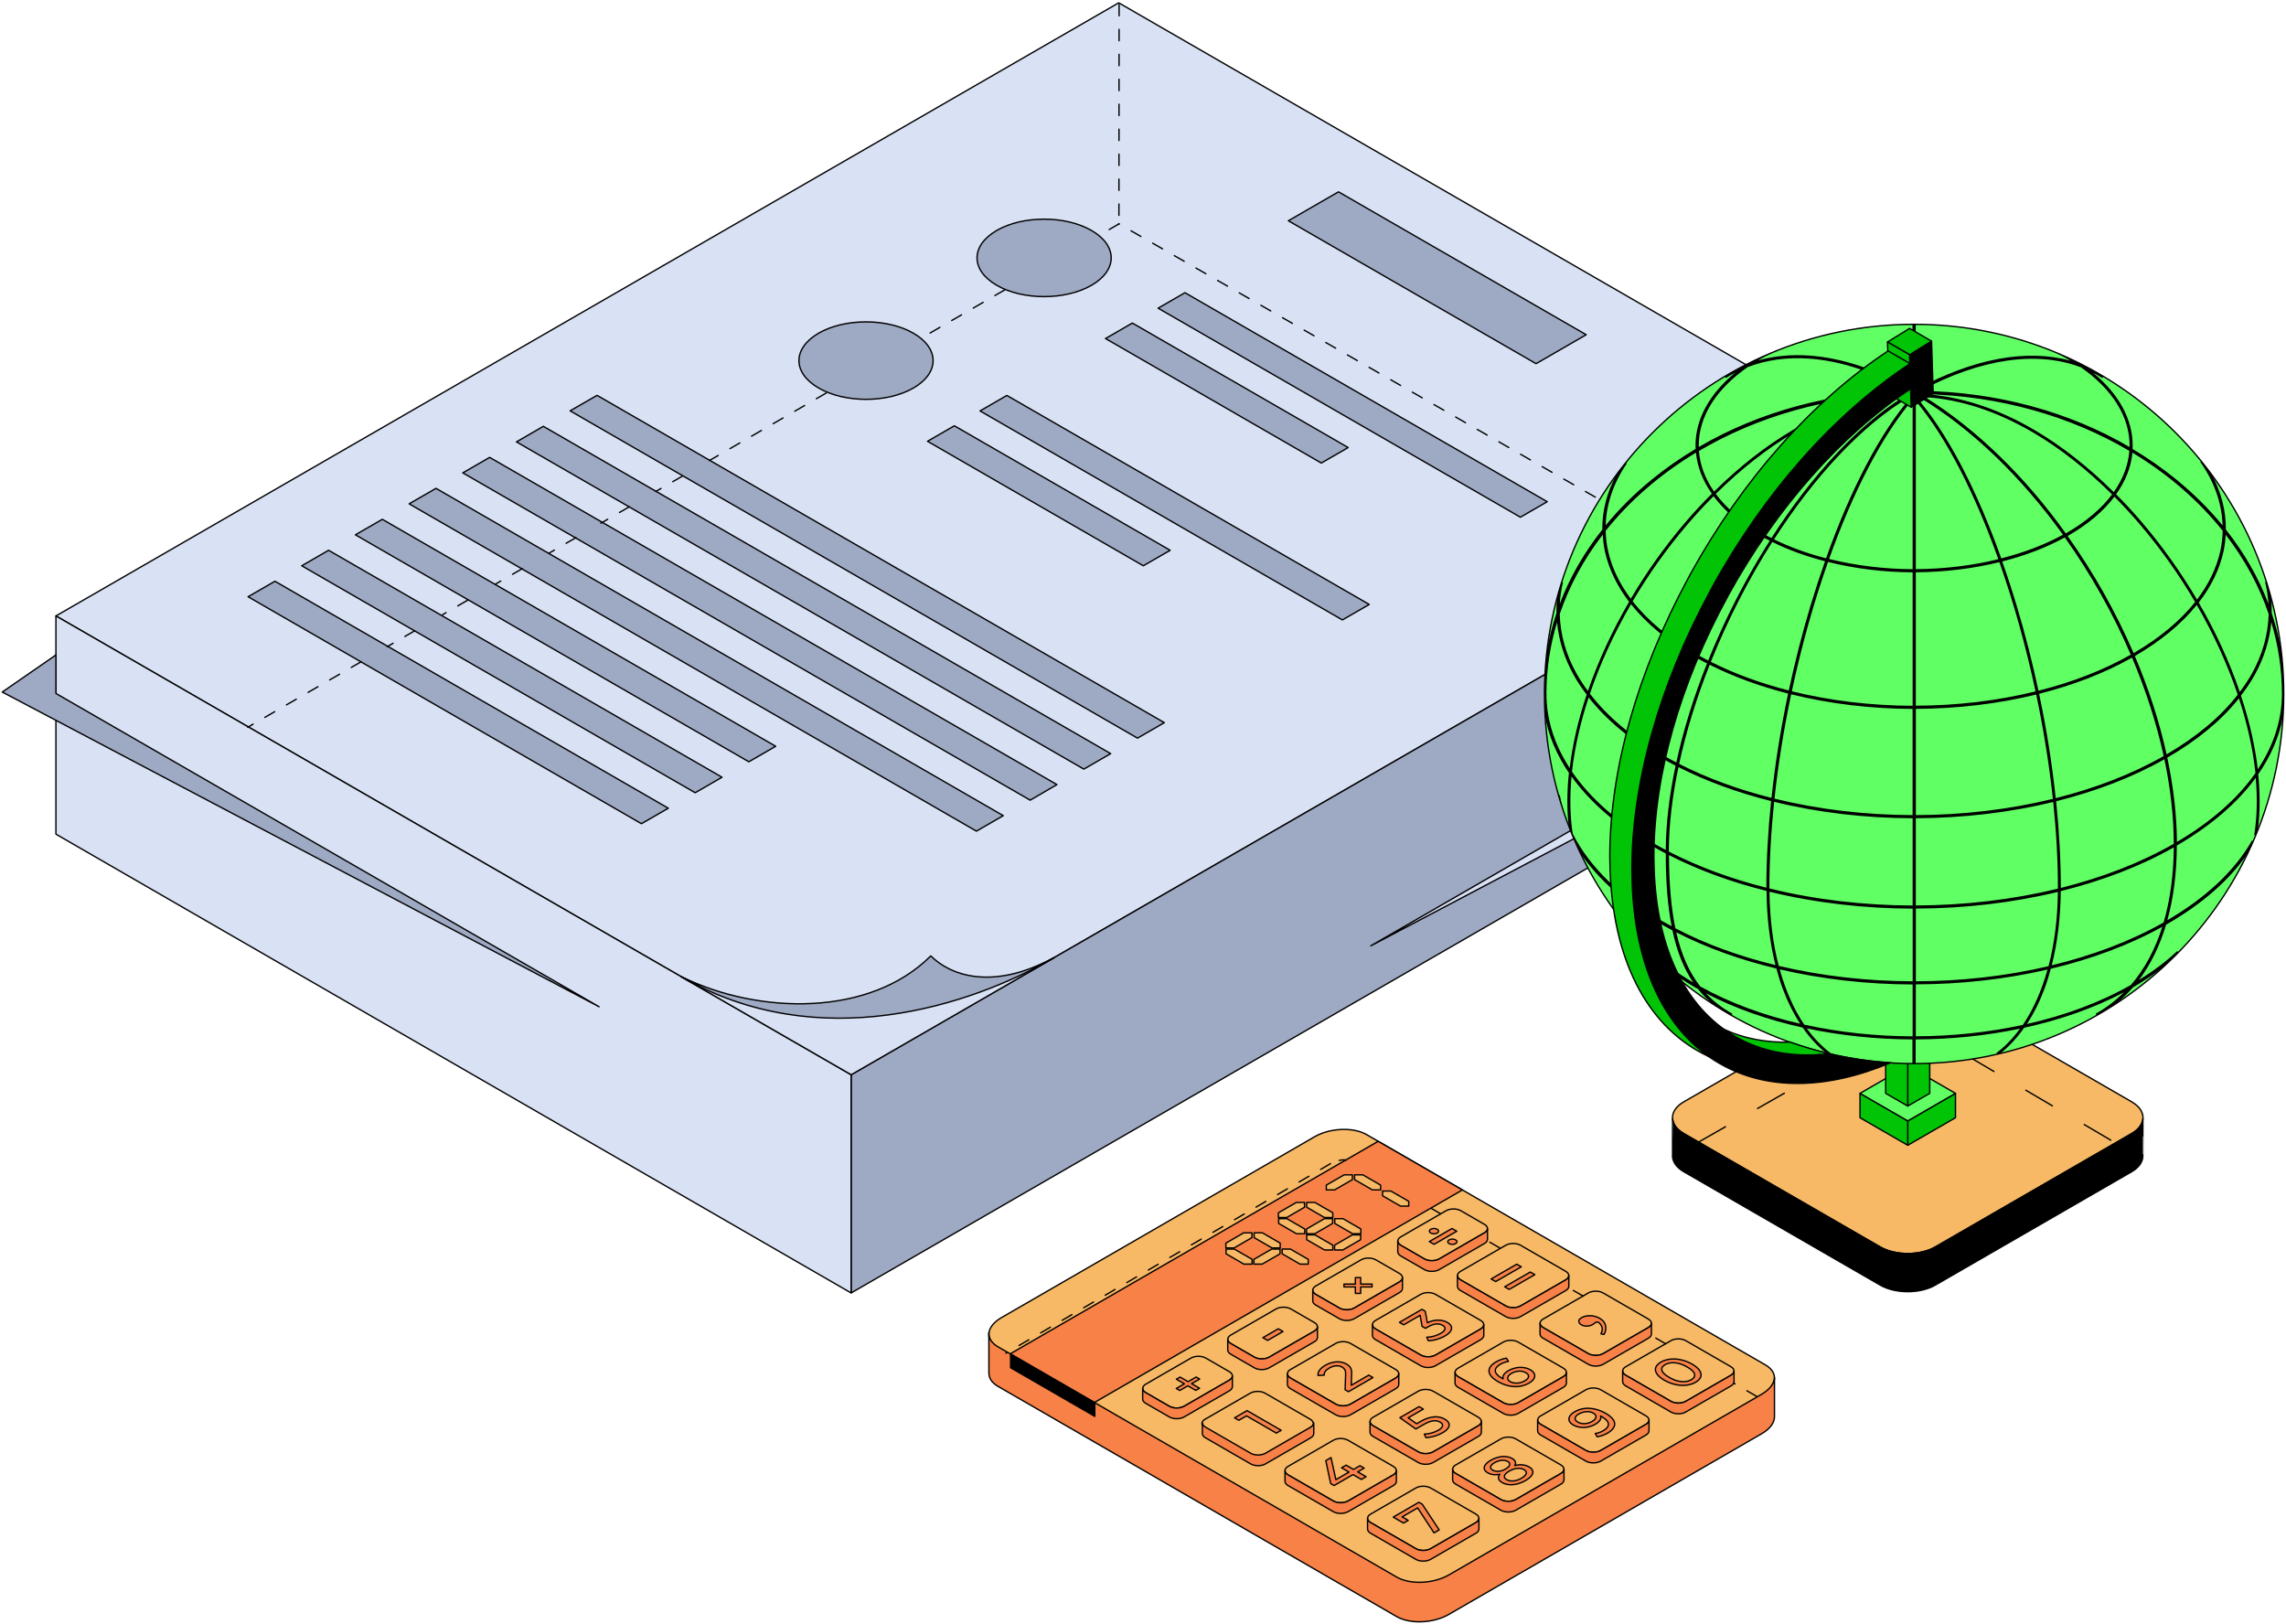
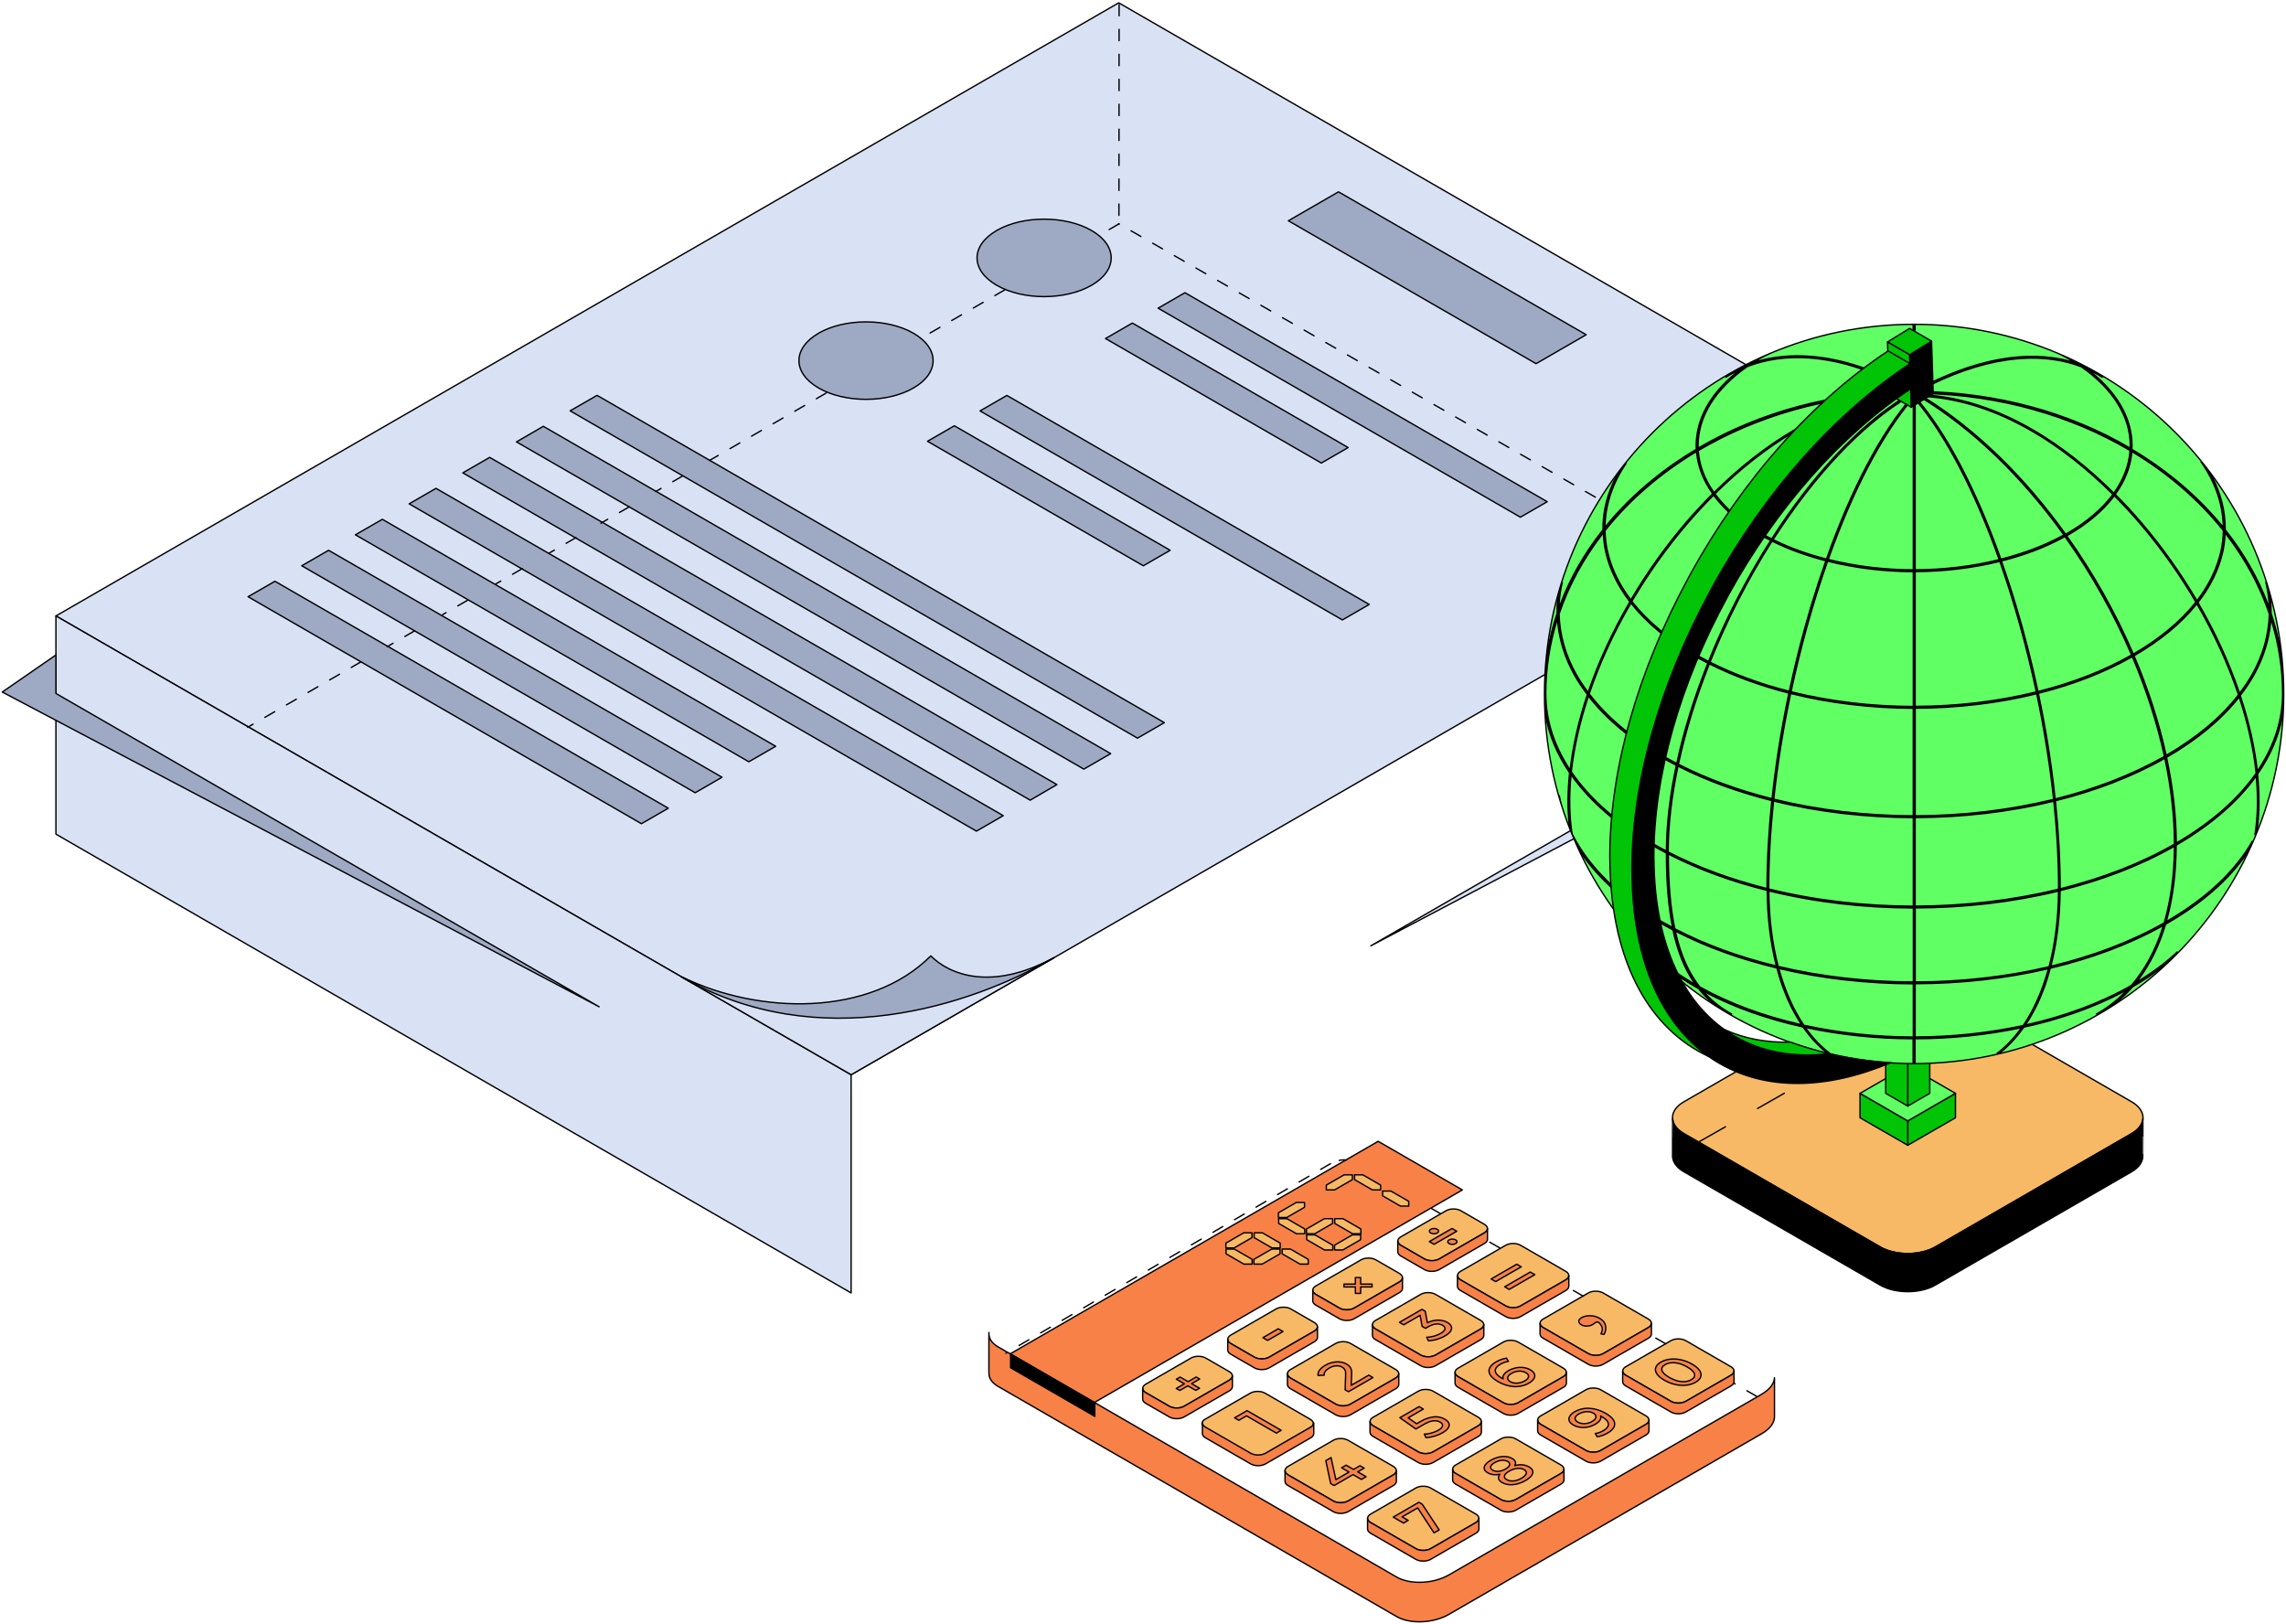
<svg xmlns="http://www.w3.org/2000/svg" width="1008" height="716" viewBox="0 0 1008 716" fill="none">
  <path d="M375.292 473.892L24.66 271.592L493.29 1.246L843.961 203.547L375.292 473.892Z" fill="#D9E1F4" stroke="black" stroke-width="0.6" stroke-miterlimit="10" stroke-linejoin="round" />
-   <path d="M375.297 570.109V473.892L843.926 203.547L843.966 299.723L375.297 570.109Z" fill="#9EA9C3" stroke="black" stroke-width="0.6" stroke-miterlimit="10" stroke-linejoin="round" />
  <path d="M24.66 367.806V271.592L375.292 473.891V570.106L24.66 367.806Z" fill="#D9E1F4" stroke="black" stroke-width="0.6" stroke-miterlimit="10" stroke-linejoin="round" />
  <path d="M439.449 101.636C451.008 94.964 469.75 94.964 481.307 101.636C492.865 108.308 492.865 119.115 481.307 125.787C469.75 132.459 451.008 132.459 439.489 125.787C427.931 119.115 427.931 108.308 439.489 101.636H439.449Z" fill="#9EA9C3" stroke="black" stroke-width="0.6" stroke-miterlimit="10" stroke-linejoin="round" />
  <path d="M522.495 129.064L682.232 221.221L670.402 228.049L510.664 135.892L522.495 129.064Z" fill="#9EA9C3" stroke="black" stroke-width="0.6" stroke-miterlimit="10" stroke-linejoin="round" />
  <path d="M499.304 142.446L594.459 197.343L582.627 204.17L487.473 149.274L499.304 142.446Z" fill="#9EA9C3" stroke="black" stroke-width="0.6" stroke-miterlimit="10" stroke-linejoin="round" />
  <path d="M360.922 146.934C372.479 140.262 391.223 140.262 402.78 146.934C414.336 153.605 414.336 164.413 402.78 171.085C391.223 177.757 372.479 177.757 360.961 171.085C349.404 164.413 349.404 153.605 360.961 146.934H360.922Z" fill="#9EA9C3" stroke="black" stroke-width="0.6" stroke-miterlimit="10" stroke-linejoin="round" />
  <path d="M443.972 174.363L603.749 266.52L591.917 273.348L432.141 181.191L443.972 174.363Z" fill="#9EA9C3" stroke="black" stroke-width="0.6" stroke-miterlimit="10" stroke-linejoin="round" />
  <path d="M420.816 187.747L515.97 242.643L504.139 249.471L408.984 194.575L420.816 187.747Z" fill="#9EA9C3" stroke="black" stroke-width="0.6" stroke-miterlimit="10" stroke-linejoin="round" />
  <path d="M263.268 174.323L513.398 318.645L501.567 325.473L251.398 181.151L263.268 174.323Z" fill="#9EA9C3" stroke="black" stroke-width="0.6" stroke-miterlimit="10" stroke-linejoin="round" />
  <path d="M239.571 187.979L489.74 332.301L477.908 339.13L227.742 194.846L239.571 187.979Z" fill="#9EA9C3" stroke="black" stroke-width="0.6" stroke-miterlimit="10" stroke-linejoin="round" />
  <path d="M215.909 201.675L466.037 345.957L454.246 352.825L204.078 208.502L215.909 201.675Z" fill="#9EA9C3" stroke="black" stroke-width="0.6" stroke-miterlimit="10" stroke-linejoin="round" />
  <path d="M192.245 215.33L442.372 359.653L430.543 366.48L180.414 222.157L192.245 215.33Z" fill="#9EA9C3" stroke="black" stroke-width="0.6" stroke-miterlimit="10" stroke-linejoin="round" />
  <path d="M168.585 228.986L342.026 329.063L330.195 335.891L156.715 235.814L168.585 228.986Z" fill="#9EA9C3" stroke="black" stroke-width="0.6" stroke-miterlimit="10" stroke-linejoin="round" />
  <path d="M144.886 242.641L318.367 342.717L306.536 349.547L133.055 249.468L144.886 242.641Z" fill="#9EA9C3" stroke="black" stroke-width="0.6" stroke-miterlimit="10" stroke-linejoin="round" />
  <path d="M121.225 256.298L294.668 356.375L282.837 363.202L109.395 263.125L121.225 256.298Z" fill="#9EA9C3" stroke="black" stroke-width="0.6" stroke-miterlimit="10" stroke-linejoin="round" />
  <path d="M590.202 84.585L699.414 147.597L677.314 160.355L568.102 97.343L590.202 84.585Z" fill="#9EA9C3" stroke="black" stroke-width="0.6" stroke-miterlimit="10" stroke-linejoin="round" />
  <path d="M464.707 422.312C464.707 422.312 446.902 432.458 430.073 435.11C413.245 437.762 354.637 457.661 300.48 430.741C336.051 451.264 375.331 473.892 375.331 473.892L464.746 422.312H464.707Z" fill="#D9E1F4" stroke="black" stroke-width="0.6" stroke-miterlimit="10" stroke-linejoin="round" />
  <path d="M464.707 422.313C428.005 443.499 360.922 465.583 300.48 430.702C334.761 447.478 383.529 448.376 410.433 421.494C418.672 429.727 437.024 437.257 464.746 422.275L464.707 422.313Z" fill="#9EA9C3" stroke="black" stroke-width="0.6" stroke-miterlimit="10" stroke-linejoin="round" />
  <path d="M264.17 443.928L24.662 305.771V288.799L1 305.146L264.17 443.928Z" fill="#9EA9C3" stroke="black" stroke-width="0.6" stroke-miterlimit="10" stroke-linejoin="round" />
  <path d="M604.453 417.046L843.961 278.89V261.917L867.623 278.264L604.453 417.046Z" fill="#D9E1F4" stroke="black" stroke-width="0.6" stroke-miterlimit="10" stroke-linejoin="round" />
  <path d="M493.466 1.958L493.383 99.244" stroke="black" stroke-width="0.6" stroke-miterlimit="10" stroke-linecap="round" stroke-linejoin="round" stroke-dasharray="5 6" />
  <path d="M760.693 252.047L493.25 98.632" stroke="black" stroke-width="0.6" stroke-miterlimit="10" stroke-linecap="round" stroke-linejoin="round" stroke-dasharray="5 6" />
  <path d="M159.225 291.794L109.242 320.671" stroke="black" stroke-width="0.6" stroke-miterlimit="10" stroke-linecap="round" stroke-linejoin="round" stroke-dasharray="5 6" />
  <path d="M182.853 278.141L170.746 285.135" stroke="black" stroke-width="0.6" stroke-miterlimit="10" stroke-linecap="round" stroke-linejoin="round" stroke-dasharray="5 6" />
  <path d="M206.2 264.651L195.16 271.031" stroke="black" stroke-width="0.6" stroke-miterlimit="10" stroke-linecap="round" stroke-linejoin="round" stroke-dasharray="5 6" />
  <path d="M230.332 250.711L218.406 257.601" stroke="black" stroke-width="0.6" stroke-miterlimit="10" stroke-linecap="round" stroke-linejoin="round" stroke-dasharray="5 6" />
  <path d="M253.965 237.056L242.117 243.901" stroke="black" stroke-width="0.6" stroke-miterlimit="10" stroke-linecap="round" stroke-linejoin="round" stroke-dasharray="5 6" />
  <path d="M277.491 223.464L264.941 230.713" stroke="black" stroke-width="0.6" stroke-miterlimit="10" stroke-linecap="round" stroke-linejoin="round" stroke-dasharray="5 6" />
  <path d="M300.993 209.884L289.168 216.717" stroke="black" stroke-width="0.6" stroke-miterlimit="10" stroke-linecap="round" stroke-linejoin="round" stroke-dasharray="5 6" />
  <path d="M364.309 173.303L312.824 203.048" stroke="black" stroke-width="0.6" stroke-miterlimit="10" stroke-linecap="round" stroke-linejoin="round" stroke-dasharray="5 6" />
  <path d="M443.03 127.819L405.984 149.223" stroke="black" stroke-width="0.6" stroke-miterlimit="10" stroke-linecap="round" stroke-linejoin="round" stroke-dasharray="5 6" />
  <path d="M493.432 98.7L484.77 103.705" stroke="black" stroke-width="0.6" stroke-miterlimit="10" stroke-linecap="round" stroke-linejoin="round" stroke-dasharray="5 6" />
  <path d="M829.073 435.832C835.756 431.973 846.686 431.973 853.346 435.832L939.939 485.824C946.622 489.682 946.622 495.977 939.939 499.836L853.346 549.826C846.665 553.684 835.756 553.684 829.073 549.826L742.481 499.836C735.798 495.977 735.798 489.682 742.481 485.824L829.073 435.832Z" fill="#F7B965" stroke="black" stroke-width="0.6" stroke-miterlimit="10" stroke-linejoin="round" />
  <path d="M939.938 499.857L853.345 549.848C846.664 553.706 835.755 553.706 829.072 549.848L742.48 499.857C739.332 498.044 737.737 495.696 737.543 493.303C737.5 493.303 737.5 509.19 737.5 509.19C737.306 511.863 738.923 514.623 742.48 516.672L829.072 566.661C835.755 570.52 846.685 570.52 853.345 566.661L939.938 516.672C943.495 514.623 945.09 511.863 944.854 509.169C944.896 509.19 944.896 493.324 944.896 493.324C944.66 495.718 943.064 498.067 939.917 499.878L939.938 499.857Z" fill="black" stroke="black" stroke-width="0.6" stroke-miterlimit="10" stroke-linejoin="round" />
  <path d="M862.251 482.094L841.211 494.252V504.987L862.251 492.85V482.094Z" fill="#00C405" stroke="black" stroke-width="0.6" stroke-miterlimit="10" stroke-linejoin="round" />
  <path d="M820.172 482.094L841.21 494.252V504.987L820.172 492.85V482.094Z" fill="#00C405" stroke="black" stroke-width="0.6" stroke-miterlimit="10" stroke-linejoin="round" />
  <path d="M841.21 469.957L862.25 482.094L841.21 494.252L820.172 482.094L841.21 469.957Z" fill="#60FF64" stroke="black" stroke-width="0.6" stroke-miterlimit="10" stroke-linejoin="round" />
  <path d="M850.912 482.093L841.211 487.697V457.324L850.912 451.719V482.093Z" fill="#00C405" stroke="black" stroke-width="0.6" stroke-miterlimit="10" stroke-linejoin="round" />
  <path d="M831.484 482.093L841.206 487.697V457.324L831.484 451.719V482.093Z" fill="#00C405" stroke="black" stroke-width="0.6" stroke-miterlimit="10" stroke-linejoin="round" />
  <path d="M681.023 305.993C681.023 215.971 753.993 143 844.013 143C934.034 143 1007 215.971 1007 305.993C1007 396.015 934.034 468.987 844.013 468.987C753.993 468.987 681.023 396.015 681.023 305.993Z" fill="#60FF64" stroke="black" stroke-width="0.6" stroke-miterlimit="10" stroke-linejoin="round" />
  <path d="M687.294 350.703C687.984 353.096 688.717 355.466 689.493 357.816C688.782 355.446 688.2 353.031 687.834 350.617L687.294 350.703ZM1007 305.993C1007 299.31 1006.55 292.713 1005.77 286.246C1004.8 280.878 1003.44 275.576 1001.7 270.402C1001.74 268.161 1001.63 265.897 1001.42 263.656C1000.77 261.261 1000.08 258.87 999.328 256.52L998.788 256.649C999.585 259.817 1000.04 263.009 1000.25 266.22C995.879 254.666 989.562 243.672 981.478 233.497C981.564 225.434 979.538 217.415 975.528 209.719C973.955 207.563 972.337 205.472 970.656 203.403L970.224 203.705C976.475 212.586 979.753 222.093 980.034 231.664C974.128 224.486 967.315 217.695 959.641 211.444C953.582 206.486 947.118 202.002 940.326 197.949C940.349 197.475 940.391 196.979 940.391 196.504C940.391 184.842 934.291 173.74 922.996 164.406C924.375 165.118 925.711 165.872 927.004 166.713L927.457 166.001C920.711 161.97 913.661 158.435 906.354 155.395C908.055 156.258 909.715 157.141 911.312 158.068C911.871 158.392 912.411 158.737 912.949 159.06C893.635 153.714 870.03 158.047 844.723 171.865V143.043C844.486 143.043 844.248 143.043 844.01 143.043C843.774 143.043 843.538 143.043 843.3 143.043V171.843C827.564 162.919 812.301 157.831 797.945 156.797C789.861 156.214 782.316 156.947 775.289 158.909C775.763 158.629 776.216 158.327 776.711 158.047C778.328 157.12 780.01 156.214 781.734 155.352C774.383 158.392 767.334 161.949 760.566 165.98L761.018 166.691C762.333 165.851 763.691 165.074 765.071 164.363C753.754 173.697 747.632 184.799 747.632 196.483C747.632 196.957 747.675 197.453 747.696 197.927C740.906 201.98 734.439 206.464 728.381 211.422C720.707 217.674 713.917 224.443 708.011 231.643C708.291 222.309 711.416 213.017 717.366 204.33L716.892 204.006C715.404 205.861 713.939 207.736 712.537 209.654C708.485 217.372 706.437 225.434 706.523 233.518C698.461 243.693 692.145 254.687 687.769 266.22C687.963 263.072 688.415 259.926 689.191 256.8L688.631 256.671C687.898 258.978 687.23 261.327 686.583 263.677C686.368 265.918 686.26 268.161 686.303 270.402C684.557 275.597 683.199 280.899 682.229 286.268C681.453 292.757 681 299.333 681 306.016C681 309.334 681.129 312.633 681.323 315.888C682.854 324.511 686.411 332.876 691.8 340.807C690.959 348.85 690.894 356.566 691.649 363.808C691.304 362.99 690.959 362.193 690.657 361.374C690.981 362.235 691.326 363.076 691.649 363.938C691.649 363.96 691.649 363.981 691.649 364.004C692.209 365.448 692.77 366.892 693.352 368.315C694.43 370.946 695.594 373.552 696.823 376.119C704.755 387.759 716.741 398.451 732.24 407.398C733.943 408.368 735.668 409.317 737.435 410.244C739.418 419.512 742.436 427.058 746.618 433.224C739.505 428.997 733.21 424.363 727.95 419.384L727.455 419.902C729.804 422.316 732.24 424.665 734.741 426.929C738.578 429.859 742.717 432.642 747.222 435.25C747.696 435.53 748.214 435.789 748.688 436.048C750.542 438.374 752.59 440.467 754.831 442.386C757.655 444.239 760.566 446.006 763.519 447.688L763.907 446.976C759.423 444.519 755.564 441.545 752.245 437.988C765.049 444.671 779.535 449.714 794.862 453.1C797.923 457.476 801.351 461.248 805.102 464.244C805.705 464.395 806.309 464.524 806.912 464.654L807.171 464.309C803.291 461.442 799.799 457.755 796.694 453.465C811.698 456.633 827.478 458.273 843.279 458.316V468.922C843.516 468.922 843.751 468.922 843.989 468.922C844.227 468.922 844.465 468.922 844.7 468.922V458.316C860.287 458.273 875.873 456.677 890.703 453.572C887.62 457.799 884.15 461.442 880.312 464.288L880.657 464.741C881.154 464.632 881.671 464.503 882.167 464.395C885.961 461.377 889.431 457.603 892.536 453.186C908.424 449.714 923.403 444.498 936.577 437.512C932.846 441.243 928.707 444.412 924.094 446.955L924.482 447.667C927.63 445.877 930.733 444.001 933.75 441.996C936.166 439.97 938.43 437.771 940.521 435.357C940.608 435.313 940.693 435.271 940.758 435.227C945.284 432.598 949.467 429.794 953.304 426.864C955.783 424.621 958.176 422.273 960.526 419.879L960.029 419.362C955.222 423.91 949.53 428.179 943.172 432.102C948.324 425.269 952.334 417.077 955.136 407.7C955.33 407.591 955.545 407.485 955.739 407.377C971.217 398.43 983.051 388.062 990.985 376.465C991.869 374.631 992.687 372.755 993.507 370.88L993.011 370.6C985.422 383.901 972.855 395.715 955.674 405.759C958.391 395.951 959.814 384.936 959.856 372.841C974.881 364.111 986.588 354.002 994.65 342.985C995.447 351.888 995.253 360.405 993.981 368.25L994.584 368.357C994.93 367.518 995.253 366.655 995.597 365.814C996.589 358.162 996.61 349.969 995.748 341.412C1001.37 333.306 1005.08 324.726 1006.66 315.888C1006.85 312.612 1006.98 309.313 1006.98 305.972L1007 305.993ZM842.804 174.926C829.202 190.577 816.139 215.389 805.188 246.172C797.04 244.06 789.3 241.3 782.252 237.83C799.906 210.388 820.881 187.515 842.136 174.969C842.374 174.969 842.588 174.948 842.804 174.926ZM790.335 189.736C778.544 196.656 766.838 205.882 755.823 216.747C751.878 211.099 749.593 205.063 749.141 198.854C774.75 183.743 805.921 174.559 839.657 173.827C823.533 174.667 806.956 179.97 790.314 189.736H790.335ZM839.205 175.12C819.394 187.515 799.001 209.374 781.109 237.226C779.622 236.472 778.134 235.739 776.711 234.941C768.003 229.918 761.234 224.098 756.577 217.781C767.55 206.917 779.233 197.733 790.982 190.835C807.258 181.264 823.447 176.069 839.205 175.142V175.12ZM776.022 236.148C777.423 236.946 778.91 237.679 780.376 238.412C776.453 244.555 772.659 250.98 769.037 257.684C763.023 268.743 757.742 280.016 753.215 291.248C751.339 290.278 749.485 289.266 747.675 288.231C735.905 281.44 726.571 273.636 719.91 265.142C726.786 253.459 734.827 242.076 743.881 231.47C747.653 227.03 751.576 222.804 755.586 218.795C760.372 225.219 767.248 231.104 776.043 236.191L776.022 236.148ZM746.963 289.437C748.817 290.515 750.736 291.55 752.697 292.542C746.791 307.331 742.221 322.053 739.16 336.196C737.177 335.161 735.237 334.105 733.339 333.005C719.565 325.05 708.786 315.952 701.069 305.885C705.531 292.735 711.654 279.392 719.177 266.414C725.924 274.886 735.258 282.669 746.985 289.437H746.963ZM732.607 334.211C734.633 335.375 736.724 336.517 738.836 337.618C736.077 350.659 734.59 363.163 734.504 374.781C732.714 373.834 730.947 372.885 729.222 371.871C713.313 362.69 701.177 351.953 693.158 340.248C694.322 329.75 696.823 318.712 700.509 307.523C708.291 317.419 719.026 326.387 732.607 334.211ZM740.108 338.243C752.59 344.581 766.386 349.56 780.958 353.226C779.6 366.352 778.889 379.18 778.867 391.425C763.497 387.544 748.946 382.24 735.862 375.493C735.883 363.702 737.392 351.133 740.108 338.243ZM740.41 336.82C743.514 322.441 748.106 307.675 753.883 293.124C764.467 298.448 776.151 302.674 788.46 305.82C785.205 321.3 782.726 336.755 781.131 351.824C766.601 348.159 752.827 343.158 740.41 336.82ZM754.4 291.809C761.794 273.421 771.021 255.399 781.475 238.972C788.632 242.507 796.479 245.331 804.735 247.466C802.493 253.825 800.338 260.422 798.268 267.276C794.604 279.522 791.435 291.981 788.762 304.462C776.517 301.336 764.92 297.132 754.4 291.83V291.809ZM770.611 161.884C778.846 158.715 787.964 157.422 797.858 158.133C811.611 159.125 826.249 163.932 841.36 172.318C807.796 172.749 775.892 181.415 749.076 197.087C749.076 196.871 749.054 196.656 749.054 196.44C749.054 183.7 756.664 171.606 770.611 161.884ZM747.826 199.587C748.429 205.882 750.822 211.983 754.831 217.674C750.757 221.748 746.769 226.059 742.911 230.565C733.943 241.106 725.945 252.381 719.091 264C714.133 257.403 710.77 250.397 709.11 243.111C708.42 240.093 708.097 237.075 708.011 234.057C718.659 220.713 732.154 209.029 747.826 199.587ZM706.717 235.739C706.868 238.304 707.17 240.869 707.752 243.435C709.498 251.109 713.076 258.46 718.336 265.358C710.813 278.27 704.691 291.571 700.185 304.677C698.353 302.2 696.672 299.699 695.227 297.111C690.463 288.617 687.984 279.695 687.769 270.748C692.015 258.244 698.439 246.474 706.739 235.739H706.717ZM681.884 305.605C681.927 294.847 683.565 284.371 686.583 274.37C687.316 282.324 689.774 290.236 693.999 297.802C695.615 300.712 697.534 303.514 699.625 306.275C695.917 317.354 693.395 328.262 692.145 338.674C685.354 328.24 681.819 317.075 681.905 305.605H681.884ZM733.016 406.169C714.327 395.39 700.789 382.067 693.481 367.604C692.274 359.756 692.145 351.262 692.964 342.382C701.091 353.72 713.055 364.132 728.532 373.058C730.472 374.179 732.477 375.278 734.504 376.334C734.504 388.773 735.344 399.379 737.112 408.412C735.732 407.677 734.353 406.945 733.016 406.169ZM735.926 377.045C749.033 383.751 763.583 389.011 778.953 392.846C779.04 404.487 780.376 415.589 782.877 425.55C767.054 421.69 752.094 416.301 738.75 409.317C736.875 400.305 735.969 389.656 735.926 377.045ZM749.723 434.969C744.851 428.761 741.38 420.935 739.138 411.084C752.525 417.961 767.485 423.286 783.286 427.058C784.127 430.184 785.054 433.224 786.132 436.091C788.244 441.76 790.831 446.889 793.784 451.396C777.811 447.732 762.786 442.255 749.701 434.948L749.723 434.969ZM843.365 456.958C827.132 456.915 810.922 455.17 795.574 451.805C791.004 445.036 787.36 436.78 784.752 427.424C803.506 431.801 823.425 434.043 843.365 434.086V456.979V456.958ZM843.365 432.684C823.253 432.642 803.183 430.357 784.321 425.894C781.756 416.042 780.355 404.984 780.247 393.192C800.381 398.106 821.872 400.608 843.386 400.65V432.684H843.365ZM843.365 399.271C821.83 399.206 800.316 396.706 780.203 391.747C780.203 379.417 780.937 366.569 782.295 353.547C801.76 358.334 822.542 360.749 843.365 360.791V399.249V399.271ZM843.365 359.412C822.606 359.369 801.846 356.933 782.446 352.147C784.084 336.907 786.584 321.406 789.796 306.144C806.847 310.369 825.085 312.526 843.344 312.591V359.412H843.365ZM843.365 311.21C825.192 311.145 807.064 309.011 790.098 304.808C794.323 284.997 799.756 265.638 806.05 247.789C817.928 250.742 830.625 252.316 843.365 252.359V311.21ZM843.365 250.98C830.798 250.915 818.273 249.384 806.524 246.474C816.958 217.243 829.719 192.236 843.365 176.284V250.98ZM981.391 235.76C989.67 246.496 996.115 258.266 1000.36 270.769C1000.12 279.695 997.667 288.596 992.946 297.046C991.393 299.807 989.584 302.479 987.621 305.109C983.137 291.981 977.038 278.638 969.514 265.703C974.989 258.632 978.697 251.066 980.444 243.176C980.982 240.718 981.263 238.239 981.414 235.76H981.391ZM932.049 216.984C920.947 205.99 909.134 196.677 897.234 189.693C880.657 179.949 864.167 174.667 848.107 173.783C881.951 174.473 913.252 183.657 938.924 198.811C938.451 205.127 936.101 211.25 932.049 216.984ZM932.329 219.01C936.231 222.934 940.045 227.073 943.732 231.405C952.872 242.141 960.978 253.631 967.92 265.444C961.344 273.723 952.247 281.331 940.802 287.993C933.019 269.928 923.146 252.424 911.698 236.342C911.806 236.277 911.936 236.213 912.065 236.148C920.732 231.147 927.543 225.348 932.329 219.032V219.01ZM896.61 190.771C908.465 197.733 920.235 207.024 931.317 218.019C926.637 224.227 919.935 229.961 911.376 234.919C911.226 235.006 911.053 235.07 910.901 235.178C893.224 210.56 871.904 189.434 848.861 175.12C864.47 176.112 880.506 181.328 896.631 190.792L896.61 190.771ZM939.573 288.661C927.434 295.559 913.597 300.842 898.853 304.57C896.178 292.045 892.988 279.543 889.303 267.255C887.254 260.443 885.12 253.89 882.877 247.573C892.815 245.03 902.171 241.537 910.45 236.967C921.896 253.049 931.79 270.596 939.55 288.682L939.573 288.661ZM940.111 289.977C946.168 304.291 950.911 318.907 954.058 333.37C939.894 341.433 923.728 347.621 906.46 351.932C904.866 336.863 902.408 321.385 899.131 305.929C913.962 302.177 927.889 296.875 940.089 289.977H940.111ZM941.34 289.287C952.808 282.625 961.969 275.038 968.651 266.738C976.175 279.758 982.276 293.145 986.716 306.317C979.129 316.06 968.63 324.878 955.352 332.617C952.161 318.151 947.418 303.558 941.361 289.266L941.34 289.287ZM980.076 234.057C980.012 236.989 979.709 239.942 979.064 242.852C977.404 250.376 973.933 257.598 968.759 264.388C961.84 252.639 953.778 241.236 944.702 230.565C940.952 226.146 937.071 221.942 933.084 217.954C937.222 212.177 939.68 205.99 940.283 199.587C955.933 209.029 969.449 220.713 980.076 234.036V234.057ZM917.628 161.992C931.488 171.714 939.033 183.764 939.033 196.461C939.033 196.677 939.01 196.893 939.01 197.108C912.217 181.436 880.334 172.792 846.812 172.339C873.523 158.09 898.162 154.554 917.628 161.992ZM845.929 174.926C869.599 189.111 891.544 210.625 909.651 235.782C901.482 240.266 892.233 243.715 882.447 246.215C871.474 215.389 858.411 190.533 844.786 174.861C845.176 174.861 845.564 174.904 845.929 174.926ZM844.765 176.845C858.24 192.84 870.848 217.631 881.154 246.56C869.534 249.406 857.182 250.893 844.765 250.958V176.845ZM844.765 252.338C857.355 252.273 869.878 250.764 881.627 247.875C887.922 265.724 893.333 285.083 897.558 304.873C880.722 309.011 862.765 311.124 844.765 311.166V252.316V252.338ZM844.765 312.568C862.873 312.504 880.938 310.392 897.86 306.252C901.073 321.513 903.571 337.014 905.211 352.255C885.938 356.954 865.374 359.369 844.786 359.412V312.591L844.765 312.568ZM844.765 360.791C865.417 360.727 886.025 358.334 905.361 353.634C906.719 366.634 907.43 379.417 907.43 391.703C907.43 391.747 907.43 391.79 907.43 391.834C887.449 396.706 866.129 399.185 844.765 399.249V360.791ZM844.765 400.629C866.106 400.587 887.426 398.106 907.408 393.278C907.302 405.092 905.879 416.15 903.291 426.022C884.581 430.422 864.683 432.642 844.786 432.684V400.65L844.765 400.629ZM891.974 451.913C876.799 455.212 860.783 456.893 844.765 456.937V434.043C864.512 434 884.258 431.822 902.84 427.511C900.23 436.867 896.566 445.144 891.974 451.892V451.913ZM939.68 434.257C926.143 441.996 910.471 447.753 893.743 451.525C896.739 446.976 899.347 441.802 901.482 436.07C902.538 433.245 903.464 430.249 904.284 427.165C922.068 422.94 938.797 416.776 953.454 408.647C950.286 418.715 945.63 427.295 939.659 434.257H939.68ZM954.014 406.751C939.379 415.05 922.606 421.325 904.714 425.635C907.237 415.675 908.572 404.574 908.681 392.932C926.746 388.448 943.69 382.046 958.521 373.638C958.435 385.863 956.881 396.942 954.037 406.751H954.014ZM908.703 391.511C908.703 379.267 907.992 366.439 906.633 353.311C923.922 349 940.176 342.834 954.383 334.794C957.033 347.448 958.498 359.95 958.521 372.044C943.732 380.538 926.768 387.006 908.703 391.531V391.511ZM959.899 371.226C959.814 359.176 958.326 346.693 955.652 334.082C968.955 326.387 979.517 317.634 987.254 307.934C990.941 319.209 993.421 330.31 994.54 340.851C986.695 352.04 975.033 362.344 959.921 371.226H959.899ZM995.575 339.256C994.346 328.799 991.825 317.851 988.138 306.726C990.381 303.794 992.407 300.798 994.133 297.716C998.337 290.171 1000.77 282.301 1001.51 274.347C1004.54 284.414 1006.18 294.912 1006.2 305.734C1006.25 317.375 1002.56 328.672 995.554 339.234L995.575 339.256Z" fill="black" />
  <path d="M842.008 156.431L842.74 179.561L852.44 173.568L851.708 150.416L842.008 156.431Z" fill="black" stroke="black" stroke-width="0.6" stroke-miterlimit="10" stroke-linejoin="round" />
  <path d="M842.008 156.43L832.285 150.803L842.008 144.811L851.708 150.415L842.008 156.43Z" fill="#00C405" stroke="black" stroke-width="0.6" stroke-miterlimit="10" stroke-linejoin="round" />
  <path d="M842.74 179.561L833.04 173.956L832.285 150.804L842.008 156.409L842.74 179.561Z" fill="#00C405" stroke="black" stroke-width="0.6" stroke-miterlimit="10" stroke-linejoin="round" />
  <path d="M806.564 464.59C791.239 466.422 777.162 463.986 765.133 457.045C742.413 443.916 729.737 416.496 729.306 379.721C729.306 379.072 729.263 378.427 729.263 377.779C729.263 341.887 740.796 301.402 761.77 263.096C761.878 262.858 762.008 262.601 762.137 262.363C783.327 223.883 811.739 191.806 842.566 171.37L842.22 160.354C808.807 182.386 777.981 217.114 755.023 258.806C754.635 259.517 754.269 260.206 753.902 260.919C731.721 301.899 719.52 345.056 719.52 383.362C719.52 384.032 719.563 384.656 719.563 385.302C719.994 425.076 733.682 454.76 758.235 468.923C778.887 480.844 805.207 480.585 833.661 468.6C824.372 468.018 815.317 466.638 806.522 464.569L806.564 464.59Z" fill="black" stroke="black" stroke-width="0.6" stroke-miterlimit="10" stroke-linejoin="round" />
  <path d="M842.266 160.354L832.544 154.749C799.131 176.78 768.305 211.509 745.348 253.2C744.96 253.912 744.593 254.602 744.227 255.313C722.045 296.293 709.844 339.452 709.844 377.758C709.844 378.426 709.865 379.05 709.887 379.697C710.318 419.47 724.006 449.154 748.559 463.317C750.198 464.265 751.858 465.107 753.561 465.905C731.982 450.771 720.019 422.447 719.609 385.301C719.609 384.656 719.566 384.01 719.566 383.362C719.566 345.033 731.767 301.876 753.948 260.918C754.315 260.206 754.66 259.495 755.07 258.784C778.027 217.092 808.853 182.364 842.266 160.332V160.354ZM760.459 454.005C761.968 455.084 763.541 456.117 765.158 457.045C777.165 463.985 791.242 466.422 806.568 464.59C800.727 463.209 795.014 461.507 789.431 459.524C778.997 459.803 769.232 458.014 760.459 454.005Z" fill="#00C405" stroke="black" stroke-width="0.6" stroke-miterlimit="10" stroke-linejoin="round" />
-   <path d="M930.737 502.746L870.016 467.034" stroke="black" stroke-width="0.6" stroke-miterlimit="10" stroke-linecap="round" stroke-linejoin="round" stroke-dasharray="13.58 16.3" />
  <path d="M749.023 503.556L794.269 477.791" stroke="black" stroke-width="0.6" stroke-miterlimit="10" stroke-linecap="round" stroke-linejoin="round" stroke-dasharray="13.58 16.3" />
-   <path d="M776.824 615.106L638.792 694.83C631.997 698.75 621.727 699.172 615.837 695.774L439.974 594.215C434.085 590.817 434.829 584.885 441.623 580.964L579.656 501.241C586.449 497.32 596.721 496.898 602.611 500.296L778.473 601.855C784.362 605.254 783.619 611.185 776.824 615.106Z" fill="#F7B965" stroke="black" stroke-width="0.6" stroke-miterlimit="10" stroke-linecap="round" stroke-linejoin="round" />
  <path d="M644.821 524.685L482.204 618.624L445.078 597.17L607.694 503.251L644.821 524.685Z" fill="#F78146" stroke="black" stroke-width="0.6" stroke-miterlimit="10" stroke-linecap="round" stroke-linejoin="round" />
  <path d="M776.877 614.735L638.844 694.458C632.051 698.379 621.778 698.802 615.889 695.403L440.027 593.843C437.152 592.176 435.866 589.923 436.087 587.571H436.047V605.205H436.067C435.946 607.476 437.233 609.648 440.007 611.256L615.869 712.816C621.759 716.214 632.03 715.792 638.824 711.871L776.856 632.148C780.756 629.896 782.646 626.981 782.445 624.245V607.517C782.304 610.03 780.435 612.644 776.856 614.715L776.877 614.735Z" fill="#F78146" stroke="black" stroke-width="0.6" stroke-miterlimit="10" stroke-linecap="round" stroke-linejoin="round" />
  <path d="M482.74 618.491V624.523L445.613 603.089V597.036L482.74 618.491Z" fill="black" stroke="black" stroke-width="0.6" stroke-miterlimit="10" stroke-linecap="round" stroke-linejoin="round" />
  <path d="M650.778 671.359L630.818 682.881C629.029 683.906 626.115 683.906 624.326 682.881L604.366 671.359C602.576 670.334 602.576 668.645 604.366 667.619L624.326 656.098C626.115 655.072 629.029 655.072 630.818 656.098L650.778 667.619C652.567 668.645 652.567 670.334 650.778 671.359Z" fill="#F7B965" stroke="black" stroke-width="0.6" stroke-miterlimit="10" stroke-linecap="round" stroke-linejoin="round" />
  <path d="M650.776 671.359L630.815 682.881C629.026 683.906 626.112 683.906 624.323 682.881L604.363 671.359C603.458 670.836 603.016 670.173 603.016 669.488V674.194C603.016 674.878 603.458 675.542 604.363 676.063L624.323 687.585C626.112 688.611 629.026 688.611 630.815 687.585L650.776 676.063C651.68 675.542 652.122 674.878 652.122 674.194V669.488C652.122 670.173 651.68 670.836 650.776 671.359Z" fill="#F78146" stroke="black" stroke-width="0.6" stroke-miterlimit="10" stroke-linecap="round" stroke-linejoin="round" />
  <path d="M688.285 649.704L668.326 661.225C666.537 662.25 663.622 662.25 661.833 661.225L641.873 649.704C640.084 648.678 640.084 646.989 641.873 645.964L661.833 634.442C663.622 633.418 666.537 633.418 668.326 634.442L688.285 645.964C690.075 646.989 690.075 648.678 688.285 649.704Z" fill="#F7B965" stroke="black" stroke-width="0.6" stroke-miterlimit="10" stroke-linecap="round" stroke-linejoin="round" />
  <path d="M688.287 649.704L668.327 661.226C666.537 662.251 663.623 662.251 661.833 661.226L641.873 649.704C640.969 649.181 640.527 648.517 640.527 647.834V652.54C640.527 653.223 640.969 653.887 641.873 654.409L661.833 665.93C663.623 666.955 666.537 666.955 668.327 665.93L688.287 654.409C689.191 653.887 689.633 653.223 689.633 652.54V647.834C689.633 648.517 689.191 649.181 688.287 649.704Z" fill="#F78146" stroke="black" stroke-width="0.6" stroke-miterlimit="10" stroke-linecap="round" stroke-linejoin="round" />
  <path d="M725.774 628.048L705.813 639.571C704.025 640.596 701.109 640.596 699.321 639.571L679.362 628.048C677.572 627.023 677.572 625.335 679.362 624.308L699.321 612.787C701.109 611.762 704.025 611.762 705.813 612.787L725.774 624.308C727.563 625.335 727.563 627.023 725.774 628.048Z" fill="#F7B965" stroke="black" stroke-width="0.6" stroke-miterlimit="10" stroke-linecap="round" stroke-linejoin="round" />
  <path d="M725.772 628.049L705.811 639.57C704.022 640.595 701.107 640.595 699.319 639.57L679.36 628.049C678.453 627.526 678.012 626.863 678.012 626.18V630.884C678.012 631.569 678.453 632.231 679.36 632.754L699.319 644.275C701.107 645.301 704.022 645.301 705.811 644.275L725.772 632.754C726.676 632.231 727.119 631.569 727.119 630.884V626.18C727.119 626.863 726.676 627.526 725.772 628.049Z" fill="#F78146" stroke="black" stroke-width="0.6" stroke-miterlimit="10" stroke-linecap="round" stroke-linejoin="round" />
  <path d="M763.262 606.393L743.303 617.916C741.513 618.941 738.599 618.941 736.809 617.916L716.849 606.393C715.061 605.368 715.061 603.68 716.849 602.653L736.809 591.132C738.599 590.108 741.513 590.108 743.303 591.132L763.262 602.653C765.051 603.68 765.051 605.368 763.262 606.393Z" fill="#F7B965" stroke="black" stroke-width="0.6" stroke-miterlimit="10" stroke-linecap="round" stroke-linejoin="round" />
  <path d="M763.259 606.394L743.299 617.916C741.51 618.941 738.596 618.941 736.806 617.916L716.846 606.394C715.942 605.871 715.5 605.208 715.5 604.524V609.229C715.5 609.913 715.942 610.577 716.846 611.099L736.806 622.621C738.596 623.646 741.51 623.646 743.299 622.621L763.259 611.099C764.164 610.577 764.605 609.913 764.605 609.229V604.524C764.605 605.208 764.164 605.871 763.259 606.394Z" fill="#F78146" stroke="black" stroke-width="0.6" stroke-miterlimit="10" stroke-linecap="round" stroke-linejoin="round" />
  <path d="M614.375 650.327L594.416 661.847C592.626 662.873 589.712 662.873 587.923 661.847L567.963 650.327C566.174 649.301 566.174 647.612 567.963 646.587L587.923 635.065C589.712 634.04 592.626 634.04 594.416 635.065L614.375 646.587C616.165 647.612 616.165 649.301 614.375 650.327Z" fill="#F7B965" stroke="black" stroke-width="0.6" stroke-miterlimit="10" stroke-linecap="round" stroke-linejoin="round" />
  <path d="M614.377 650.328L594.417 661.848C592.627 662.874 589.713 662.874 587.924 661.848L567.963 650.328C567.059 649.804 566.617 649.14 566.617 648.457V653.163C566.617 653.845 567.059 654.509 567.963 655.032L587.924 666.553C589.713 667.578 592.627 667.578 594.417 666.553L614.377 655.032C615.281 654.509 615.723 653.845 615.723 653.163V648.457C615.723 649.14 615.281 649.804 614.377 650.328Z" fill="#F78146" stroke="black" stroke-width="0.6" stroke-miterlimit="10" stroke-linecap="round" stroke-linejoin="round" />
  <path d="M651.864 628.673L631.903 640.193C630.114 641.219 627.2 641.219 625.411 640.193L605.452 628.673C603.662 627.648 603.662 625.958 605.452 624.933L625.411 613.412C627.2 612.386 630.114 612.386 631.903 613.412L651.864 624.933C653.653 625.958 653.653 627.648 651.864 628.673Z" fill="#F7B965" stroke="black" stroke-width="0.6" stroke-miterlimit="10" stroke-linecap="round" stroke-linejoin="round" />
  <path d="M651.862 628.672L631.901 640.193C630.112 641.219 627.198 641.219 625.408 640.193L605.449 628.672C604.544 628.15 604.102 627.487 604.102 626.803V631.508C604.102 632.192 604.544 632.854 605.449 633.378L625.408 644.899C627.198 645.925 630.112 645.925 631.901 644.899L651.862 633.378C652.766 632.854 653.209 632.192 653.209 631.508V626.803C653.209 627.487 652.766 628.15 651.862 628.672Z" fill="#F78146" stroke="black" stroke-width="0.6" stroke-miterlimit="10" stroke-linecap="round" stroke-linejoin="round" />
  <path d="M689.353 607.016L669.393 618.536C667.603 619.562 664.689 619.562 662.9 618.536L642.939 607.016C641.15 605.99 641.15 604.301 642.939 603.276L662.9 591.754C664.689 590.729 667.603 590.729 669.393 591.754L689.353 603.276C691.141 604.301 691.141 605.99 689.353 607.016Z" fill="#F7B965" stroke="black" stroke-width="0.6" stroke-miterlimit="10" stroke-linecap="round" stroke-linejoin="round" />
  <path d="M689.353 607.017L669.393 618.537C667.604 619.562 664.689 619.562 662.901 618.537L642.94 607.017C642.035 606.493 641.594 605.83 641.594 605.146V609.852C641.594 610.535 642.035 611.199 642.94 611.722L662.901 623.243C664.689 624.268 667.604 624.268 669.393 623.243L689.353 611.722C690.257 611.199 690.7 610.535 690.7 609.852V605.146C690.7 605.83 690.257 606.493 689.353 607.017Z" fill="#F78146" stroke="black" stroke-width="0.6" stroke-miterlimit="10" stroke-linecap="round" stroke-linejoin="round" />
  <path d="M726.837 585.363L706.876 596.884C705.088 597.909 702.173 597.909 700.383 596.884L680.424 585.363C678.635 584.336 678.635 582.648 680.424 581.623L700.383 570.101C702.173 569.076 705.088 569.076 706.876 570.101L726.837 581.623C728.625 582.648 728.625 584.336 726.837 585.363Z" fill="#F7B965" stroke="black" stroke-width="0.6" stroke-miterlimit="10" stroke-linecap="round" stroke-linejoin="round" />
  <path d="M726.838 585.362L706.878 596.883C705.09 597.908 702.175 597.908 700.385 596.883L680.426 585.362C679.521 584.838 679.078 584.176 679.078 583.491V588.197C679.078 588.879 679.521 589.544 680.426 590.066L700.385 601.587C702.175 602.613 705.09 602.613 706.878 601.587L726.838 590.066C727.743 589.544 728.185 588.879 728.185 588.197V583.491C728.185 584.176 727.743 584.838 726.838 585.362Z" fill="#F78146" stroke="black" stroke-width="0.6" stroke-miterlimit="10" stroke-linecap="round" stroke-linejoin="round" />
  <path d="M577.759 629.555L557.799 641.076C556.01 642.101 553.095 642.101 551.305 641.076L531.346 629.555C529.557 628.53 529.557 626.841 531.346 625.815L551.305 614.294C553.095 613.268 556.01 613.268 557.799 614.294L577.759 625.815C579.547 626.841 579.547 628.53 577.759 629.555Z" fill="#F7B965" stroke="black" stroke-width="0.6" stroke-miterlimit="10" stroke-linecap="round" stroke-linejoin="round" />
  <path d="M577.951 629.276L557.991 640.797C556.202 641.822 553.287 641.822 551.498 640.797L531.538 629.276C530.634 628.753 530.191 628.09 530.191 627.405V632.111C530.191 632.794 530.634 633.458 531.538 633.98L551.498 645.502C553.287 646.528 556.202 646.528 557.991 645.502L577.951 633.98C578.855 633.458 579.298 632.794 579.298 632.111V627.405C579.298 628.09 578.855 628.753 577.951 629.276Z" fill="#F78146" stroke="black" stroke-width="0.6" stroke-miterlimit="10" stroke-linecap="round" stroke-linejoin="round" />
  <path d="M615.438 607.62L595.478 619.141C593.689 620.166 590.775 620.166 588.986 619.141L569.025 607.62C567.236 606.594 567.236 604.905 569.025 603.88L588.986 592.358C590.775 591.333 593.689 591.333 595.478 592.358L615.438 603.88C617.227 604.905 617.227 606.594 615.438 607.62Z" fill="#F7B965" stroke="black" stroke-width="0.6" stroke-miterlimit="10" stroke-linecap="round" stroke-linejoin="round" />
  <path d="M615.439 607.62L595.479 619.141C593.689 620.167 590.775 620.167 588.987 619.141L569.026 607.62C568.121 607.096 567.68 606.432 567.68 605.749V610.455C567.68 611.138 568.121 611.802 569.026 612.324L588.987 623.845C590.775 624.871 593.689 624.871 595.479 623.845L615.439 612.324C616.343 611.802 616.786 611.138 616.786 610.455V605.749C616.786 606.432 616.343 607.096 615.439 607.62Z" fill="#F78146" stroke="black" stroke-width="0.6" stroke-miterlimit="10" stroke-linecap="round" stroke-linejoin="round" />
  <path d="M652.926 585.985L632.966 597.506C631.178 598.532 628.263 598.532 626.474 597.506L606.514 585.985C604.724 584.96 604.724 583.271 606.514 582.245L626.474 570.724C628.263 569.699 631.178 569.699 632.966 570.724L652.926 582.245C654.715 583.271 654.715 584.96 652.926 585.985Z" fill="#F7B965" stroke="black" stroke-width="0.6" stroke-miterlimit="10" stroke-linecap="round" stroke-linejoin="round" />
  <path d="M652.927 585.985L632.967 597.506C631.179 598.532 628.264 598.532 626.475 597.506L606.515 585.985C605.611 585.462 605.168 584.799 605.168 584.115V588.82C605.168 589.503 605.611 590.167 606.515 590.69L626.475 602.211C628.264 603.237 631.179 603.237 632.967 602.211L652.927 590.69C653.832 590.167 654.274 589.503 654.274 588.82V584.115C654.274 584.799 653.832 585.462 652.927 585.985Z" fill="#F78146" stroke="black" stroke-width="0.6" stroke-miterlimit="10" stroke-linecap="round" stroke-linejoin="round" />
  <path d="M690.415 564.33L670.455 575.851C668.665 576.877 665.751 576.877 663.963 575.851L644.002 564.33C642.213 563.305 642.213 561.616 644.002 560.59L663.963 549.069C665.751 548.043 668.665 548.043 670.455 549.069L690.415 560.59C692.205 561.616 692.205 563.305 690.415 564.33Z" fill="#F7B965" stroke="black" stroke-width="0.6" stroke-miterlimit="10" stroke-linecap="round" stroke-linejoin="round" />
  <path d="M690.416 564.33L670.456 575.851C668.666 576.877 665.752 576.877 663.963 575.851L644.002 564.33C643.098 563.807 642.656 563.144 642.656 562.46V567.165C642.656 567.849 643.098 568.512 644.002 569.035L663.963 580.556C665.752 581.581 668.666 581.581 670.456 580.556L690.416 569.035C691.32 568.512 691.763 567.849 691.763 567.165V562.46C691.763 563.144 691.32 563.807 690.416 564.33Z" fill="#F78146" stroke="black" stroke-width="0.6" stroke-miterlimit="10" stroke-linecap="round" stroke-linejoin="round" />
  <path d="M542.074 608.566L522.114 620.087C520.324 621.112 517.41 621.112 515.621 620.087L505.209 614.075C503.42 613.05 503.42 611.361 505.209 610.335L525.169 598.814C526.958 597.789 529.873 597.789 531.662 598.814L542.074 604.827C543.862 605.852 543.862 607.541 542.074 608.566Z" fill="#F7B965" stroke="black" stroke-width="0.6" stroke-miterlimit="10" stroke-linecap="round" stroke-linejoin="round" />
  <path d="M542.071 608.564L522.111 620.085C520.322 621.111 517.407 621.111 515.618 620.085L505.206 614.073C504.302 613.551 503.859 612.887 503.859 612.203V616.908C503.859 617.592 504.302 618.256 505.206 618.778L515.618 624.79C517.407 625.816 520.322 625.816 522.111 624.79L542.071 613.269C542.975 612.746 543.418 612.082 543.418 611.399V606.694C543.418 607.378 542.975 608.041 542.071 608.564Z" fill="#F78146" stroke="black" stroke-width="0.6" stroke-miterlimit="10" stroke-linecap="round" stroke-linejoin="round" />
  <path d="M579.582 586.91L559.622 598.431C557.832 599.457 554.918 599.457 553.129 598.431L542.717 592.42C540.928 591.394 540.928 589.705 542.717 588.68L562.677 577.159C564.467 576.133 567.381 576.133 569.17 577.159L579.582 583.171C581.372 584.196 581.372 585.886 579.582 586.91Z" fill="#F7B965" stroke="black" stroke-width="0.6" stroke-miterlimit="10" stroke-linecap="round" stroke-linejoin="round" />
  <path d="M579.579 586.91L559.619 598.431C557.83 599.457 554.915 599.457 553.126 598.431L542.714 592.42C541.81 591.896 541.367 591.233 541.367 590.549V595.255C541.367 595.937 541.81 596.602 542.714 597.124L553.126 603.136C554.915 604.162 557.83 604.162 559.619 603.136L579.579 591.615C580.484 591.092 580.927 590.429 580.927 589.746V585.04C580.927 585.724 580.484 586.387 579.579 586.91Z" fill="#F78146" stroke="black" stroke-width="0.6" stroke-miterlimit="10" stroke-linecap="round" stroke-linejoin="round" />
  <path d="M617.067 565.255L597.106 576.777C595.317 577.802 592.403 577.802 590.613 576.777L580.201 570.765C578.412 569.739 578.412 568.05 580.201 567.025L600.162 555.503C601.949 554.478 604.865 554.478 606.653 555.503L617.067 561.515C618.854 562.541 618.854 564.23 617.067 565.255Z" fill="#F7B965" stroke="black" stroke-width="0.6" stroke-miterlimit="10" stroke-linecap="round" stroke-linejoin="round" />
  <path d="M617.068 565.256L597.107 576.777C595.319 577.802 592.404 577.802 590.615 576.777L580.202 570.765C579.298 570.242 578.855 569.579 578.855 568.895V573.6C578.855 574.284 579.298 574.947 580.202 575.47L590.615 581.481C592.404 582.508 595.319 582.508 597.107 581.481L617.068 569.961C617.972 569.438 618.414 568.774 618.414 568.091V563.386C618.414 564.069 617.972 564.733 617.068 565.256Z" fill="#F78146" stroke="black" stroke-width="0.6" stroke-miterlimit="10" stroke-linecap="round" stroke-linejoin="round" />
  <path d="M654.555 543.6L634.595 555.121C632.805 556.147 629.891 556.147 628.102 555.121L617.69 549.109C615.9 548.084 615.9 546.395 617.69 545.369L637.65 533.848C639.439 532.823 642.354 532.823 644.142 533.848L654.555 539.86C656.344 540.886 656.344 542.574 654.555 543.6Z" fill="#F7B965" stroke="black" stroke-width="0.6" stroke-miterlimit="10" stroke-linecap="round" stroke-linejoin="round" />
  <path d="M654.555 543.599L634.595 555.121C632.806 556.146 629.892 556.146 628.103 555.121L617.691 549.109C616.786 548.586 616.344 547.922 616.344 547.239V551.944C616.344 552.627 616.786 553.291 617.691 553.814L628.103 559.826C629.892 560.851 632.806 560.851 634.595 559.826L654.555 548.304C655.461 547.782 655.903 547.118 655.903 546.435V541.729C655.903 542.413 655.461 543.077 654.555 543.599Z" fill="#F78146" stroke="black" stroke-width="0.6" stroke-miterlimit="10" stroke-linecap="round" stroke-linejoin="round" />
  <path d="M553.008 543.601V545.712L560.867 550.256H564.505V548.145L556.646 543.601H553.008Z" fill="#F7B965" stroke="black" stroke-width="0.6" stroke-miterlimit="10" stroke-linecap="round" stroke-linejoin="round" />
  <path d="M540.625 550.76H544.264L552.122 555.284V557.395H548.485L540.625 552.851V550.76Z" fill="#F7B965" stroke="black" stroke-width="0.6" stroke-miterlimit="10" stroke-linecap="round" stroke-linejoin="round" />
  <path d="M565.367 550.76V552.851L573.227 557.395H576.865V555.304L569.005 550.76H565.367Z" fill="#F7B965" stroke="black" stroke-width="0.6" stroke-miterlimit="10" stroke-linecap="round" stroke-linejoin="round" />
  <path d="M552.041 543.601H548.402L540.543 548.145V550.256H544.181L552.041 545.712V543.601Z" fill="#F7B965" stroke="black" stroke-width="0.6" stroke-miterlimit="10" stroke-linecap="round" stroke-linejoin="round" />
  <path d="M564.424 550.76H560.767L552.906 555.284V557.395H556.545L564.424 552.851V550.76Z" fill="#F7B965" stroke="black" stroke-width="0.6" stroke-miterlimit="10" stroke-linecap="round" stroke-linejoin="round" />
-   <path d="M576.184 530.209V532.32L584.043 536.864H587.681V534.753L579.822 530.209H576.184Z" fill="#F7B965" stroke="black" stroke-width="0.6" stroke-miterlimit="10" stroke-linecap="round" stroke-linejoin="round" />
  <path d="M563.82 537.367H567.458L575.317 541.911V544.002H571.68L563.82 539.458V537.367Z" fill="#F7B965" stroke="black" stroke-width="0.6" stroke-miterlimit="10" stroke-linecap="round" stroke-linejoin="round" />
  <path d="M588.547 537.367V539.458L596.426 544.002H600.064V541.911L592.205 537.367H588.547Z" fill="#F7B965" stroke="black" stroke-width="0.6" stroke-miterlimit="10" stroke-linecap="round" stroke-linejoin="round" />
  <path d="M576.184 544.504V546.615L584.043 551.159H587.681V549.048L579.822 544.504H576.184Z" fill="#F7B965" stroke="black" stroke-width="0.6" stroke-miterlimit="10" stroke-linecap="round" stroke-linejoin="round" />
  <path d="M575.217 530.209H571.579L563.719 534.753V536.864H567.358L575.217 532.32V530.209Z" fill="#F7B965" stroke="black" stroke-width="0.6" stroke-miterlimit="10" stroke-linecap="round" stroke-linejoin="round" />
  <path d="M599.963 544.504V546.615L592.104 551.159H588.465V549.048L596.324 544.504H599.963Z" fill="#F7B965" stroke="black" stroke-width="0.6" stroke-miterlimit="10" stroke-linecap="round" stroke-linejoin="round" />
  <path d="M587.6 537.367H583.961L576.102 541.911V544.002H579.739L587.6 539.458V537.367Z" fill="#F7B965" stroke="black" stroke-width="0.6" stroke-miterlimit="10" stroke-linecap="round" stroke-linejoin="round" />
  <path d="M597.289 518.023V520.135L605.149 524.679H608.787V522.568L600.928 518.023H597.289Z" fill="#F7B965" stroke="black" stroke-width="0.6" stroke-miterlimit="10" stroke-linecap="round" stroke-linejoin="round" />
  <path d="M609.652 525.183V527.274L617.532 531.818H621.169V529.707L613.31 525.183H609.652Z" fill="#F7B965" stroke="black" stroke-width="0.6" stroke-miterlimit="10" stroke-linecap="round" stroke-linejoin="round" />
  <path d="M596.325 518.023H592.687L584.828 522.568V524.679H588.466L596.325 520.135V518.023Z" fill="#F7B965" stroke="black" stroke-width="0.6" stroke-miterlimit="10" stroke-linecap="round" stroke-linejoin="round" />
  <path d="M549.911 622.017L564.926 630.682L562.794 631.909L549.649 624.309L546.252 626.26L544.383 625.174L549.891 621.996L549.911 622.017Z" fill="#F78146" stroke="black" stroke-width="0.6" stroke-miterlimit="10" stroke-linecap="round" stroke-linejoin="round" />
  <path d="M603.522 606.333L605.392 607.419L594.597 613.652L593.13 612.808L593.351 605.871C593.371 605.026 593.27 604.383 592.989 603.94C592.728 603.498 592.325 603.116 591.804 602.815C591.02 602.352 590.135 602.171 589.15 602.232C588.165 602.292 587.16 602.634 586.134 603.217C584.487 604.183 583.743 605.228 583.923 606.374L581.19 606.494C581.069 605.751 581.27 604.986 581.813 604.203C582.356 603.419 583.22 602.694 584.406 602.011C585.974 601.105 587.602 600.604 589.291 600.502C590.979 600.402 592.446 600.724 593.733 601.468C594.537 601.93 595.119 602.473 595.501 603.077C595.863 603.68 596.044 604.543 596.005 605.61L595.824 610.817L603.522 606.374V606.333Z" fill="#F78146" stroke="black" stroke-width="0.6" stroke-miterlimit="10" stroke-linecap="round" stroke-linejoin="round" />
  <path d="M634.155 582.103C635.703 582.103 637.05 582.445 638.236 583.129C639.1 583.632 639.662 584.195 639.924 584.838C640.185 585.481 640.105 586.165 639.662 586.909C639.221 587.633 638.377 588.357 637.15 589.059C636.085 589.683 634.879 590.186 633.573 590.568C632.266 590.95 631.02 591.151 629.814 591.192L629.11 589.643C630.116 589.643 631.16 589.483 632.246 589.182C633.331 588.88 634.336 588.477 635.241 587.954C636.346 587.311 636.989 586.667 637.13 586.045C637.291 585.422 636.95 584.857 636.105 584.375C635.281 583.893 634.316 583.712 633.251 583.793C632.185 583.893 631.02 584.295 629.773 584.999L628.567 585.703L627.059 584.838L626.195 579.972L618.959 584.154L617.09 583.068L626.999 577.338L628.466 578.183L629.391 583.249C630.999 582.485 632.587 582.103 634.115 582.083L634.155 582.103Z" fill="#F78146" stroke="black" stroke-width="0.6" stroke-miterlimit="10" stroke-linecap="round" stroke-linejoin="round" />
  <path d="M601.53 647.351L598.676 648.999L602.375 651.131L600.304 652.338L596.606 650.206L588.263 655.032L586.756 654.167L584.605 644.053L586.917 642.706L589.047 652.437L594.817 649.1L591.561 647.21L593.571 646.044L596.827 647.934L599.682 646.285L601.53 647.351Z" fill="#F78146" stroke="black" stroke-width="0.6" stroke-miterlimit="10" stroke-linecap="round" stroke-linejoin="round" />
  <path d="M632.265 624.73C634.074 624.609 635.682 624.972 637.089 625.776C637.973 626.279 638.556 626.862 638.857 627.526C639.139 628.169 639.059 628.873 638.616 629.596C638.174 630.32 637.33 631.043 636.083 631.767C635.018 632.371 633.853 632.873 632.526 633.256C631.219 633.638 629.954 633.859 628.748 633.899L628.043 632.352C629.049 632.352 630.094 632.17 631.18 631.889C632.265 631.587 633.269 631.184 634.154 630.682C635.28 630.038 635.922 629.395 636.063 628.752C636.205 628.108 635.863 627.566 635.039 627.083C634.135 626.56 633.109 626.359 631.964 626.5C630.817 626.62 629.41 627.163 627.742 628.129L624.325 630.099L617.27 625.112L625.732 620.227L627.601 621.311L620.928 625.173L624.646 627.787L626.315 626.822C628.465 625.575 630.436 624.911 632.265 624.791V624.73Z" fill="#F78146" stroke="black" stroke-width="0.6" stroke-miterlimit="10" stroke-linecap="round" stroke-linejoin="round" />
  <path d="M668.327 603.155C669.473 602.915 670.618 602.874 671.764 603.014C672.91 603.155 673.915 603.497 674.82 604.021C675.765 604.563 676.367 605.186 676.608 605.85C676.849 606.534 676.769 607.217 676.367 607.922C675.945 608.624 675.242 609.248 674.237 609.832C672.226 610.997 670.016 611.521 667.622 611.399C665.231 611.278 662.839 610.535 660.447 609.147C658.778 608.182 657.653 607.178 657.049 606.171C656.467 605.147 656.406 604.161 656.85 603.196C657.311 602.231 658.237 601.347 659.663 600.522C660.386 600.1 661.151 599.757 661.955 599.456C662.739 599.175 663.523 598.973 664.286 598.873L665.151 600.301C663.965 600.442 662.779 600.864 661.573 601.547C660.004 602.452 659.282 603.438 659.341 604.503C659.422 605.568 660.387 606.634 662.237 607.7C662.457 607.84 662.658 607.922 662.798 608.001C662.578 607.378 662.678 606.754 663.1 606.132C663.523 605.508 664.185 604.925 665.13 604.382C666.116 603.819 667.181 603.418 668.327 603.175V603.155ZM674.015 607.017C674.095 606.353 673.693 605.77 672.81 605.267C671.924 604.765 670.899 604.523 669.754 604.583C668.608 604.644 667.523 604.965 666.478 605.568C665.814 605.95 665.332 606.373 665.07 606.815C664.808 607.257 664.749 607.699 664.89 608.122C665.03 608.544 665.392 608.926 665.935 609.228C666.457 609.53 667.08 609.731 667.804 609.832C668.528 609.932 669.272 609.891 670.075 609.731C670.879 609.57 671.643 609.288 672.387 608.846C673.372 608.283 673.915 607.659 673.995 606.997L674.015 607.017Z" fill="#F78146" stroke="black" stroke-width="0.6" stroke-miterlimit="10" stroke-linecap="round" stroke-linejoin="round" />
  <path d="M625.653 662.411L627.12 663.255L634.598 674.596L632.327 675.902L625.11 664.884L618.256 668.845L620.93 670.394L618.879 671.579L614.336 668.946L625.653 662.411Z" fill="#F78146" stroke="black" stroke-width="0.6" stroke-miterlimit="10" stroke-linecap="round" stroke-linejoin="round" />
  <path d="M671.321 645.924C672.387 646.024 673.352 646.306 674.217 646.809C675.121 647.332 675.664 647.915 675.844 648.578C676.025 649.242 675.844 649.945 675.302 650.669C674.759 651.394 673.875 652.117 672.669 652.821C671.462 653.504 670.236 654.007 668.99 654.329C667.744 654.63 666.538 654.751 665.392 654.63C664.246 654.53 663.222 654.209 662.316 653.685C661.453 653.183 660.95 652.64 660.789 652.016C660.628 651.394 660.789 650.75 661.332 650.066C660.326 650.267 659.362 650.328 658.457 650.206C657.553 650.106 656.728 649.825 655.985 649.403C655.161 648.92 654.659 648.377 654.498 647.754C654.337 647.13 654.498 646.507 654.98 645.844C655.463 645.181 656.246 644.537 657.312 643.913C658.398 643.291 659.522 642.828 660.669 642.546C661.814 642.265 662.92 642.164 663.985 642.265C665.051 642.366 665.996 642.647 666.819 643.13C667.543 643.552 668.006 644.035 668.187 644.557C668.366 645.08 668.287 645.643 667.925 646.226C669.112 645.924 670.236 645.804 671.321 645.904V645.924ZM672.991 649.764C673.191 649.081 672.85 648.498 672.005 648.015C671.181 647.533 670.177 647.352 669.01 647.473C667.845 647.593 666.658 647.995 665.473 648.679C664.287 649.363 663.603 650.047 663.402 650.709C663.202 651.374 663.523 651.936 664.346 652.419C665.191 652.901 666.195 653.102 667.362 653.002C668.527 652.901 669.694 652.499 670.88 651.816C672.066 651.132 672.749 650.448 672.95 649.764H672.991ZM657.292 646.709C657.151 647.291 657.432 647.814 658.176 648.237C658.92 648.659 659.804 648.84 660.809 648.759C661.814 648.679 662.84 648.337 663.864 647.734C664.91 647.13 665.513 646.527 665.674 645.945C665.835 645.361 665.553 644.838 664.809 644.416C664.065 643.994 663.181 643.813 662.136 643.913C661.091 644.014 660.065 644.356 659.04 644.939C658.035 645.522 657.453 646.106 657.292 646.709Z" fill="#F78146" stroke="black" stroke-width="0.6" stroke-miterlimit="10" stroke-linecap="round" stroke-linejoin="round" />
  <path d="M700.932 620.99C703.323 621.112 705.715 621.855 708.107 623.243C709.776 624.208 710.901 625.213 711.504 626.218C712.087 627.243 712.147 628.229 711.705 629.194C711.243 630.16 710.318 631.044 708.891 631.868C708.168 632.29 707.403 632.653 706.599 632.934C705.815 633.215 705.031 633.417 704.268 633.517L703.404 632.089C704.609 631.949 705.815 631.526 707.001 630.823C708.569 629.918 709.293 628.933 709.213 627.867C709.132 626.801 708.168 625.736 706.318 624.67L705.774 624.369C705.997 624.992 705.896 625.615 705.474 626.239C705.052 626.862 704.368 627.465 703.424 628.008C702.438 628.571 701.373 628.973 700.207 629.215C699.062 629.455 697.916 629.496 696.79 629.335C695.665 629.194 694.64 628.852 693.735 628.329C692.79 627.786 692.187 627.164 691.946 626.5C691.704 625.817 691.765 625.133 692.187 624.449C692.589 623.766 693.293 623.123 694.297 622.539C696.307 621.372 698.519 620.85 700.911 620.97L700.932 620.99ZM703.464 625.534C703.745 625.072 703.805 624.65 703.644 624.208C703.484 623.785 703.142 623.424 702.599 623.102C702.077 622.801 701.454 622.599 700.73 622.499C700.006 622.397 699.262 622.438 698.459 622.599C697.655 622.76 696.871 623.061 696.127 623.483C695.142 624.047 694.599 624.67 694.539 625.314C694.458 625.977 694.861 626.561 695.745 627.063C696.629 627.565 697.634 627.807 698.78 627.747C699.926 627.686 701.011 627.365 702.056 626.761C702.72 626.379 703.203 625.958 703.464 625.495V625.534Z" fill="#F78146" stroke="black" stroke-width="0.6" stroke-miterlimit="10" stroke-linecap="round" stroke-linejoin="round" />
  <path d="M743.606 610.777C742.08 610.958 740.471 610.877 738.782 610.495C737.094 610.134 735.465 609.491 733.877 608.586C732.29 607.66 731.184 606.715 730.562 605.751C729.938 604.785 729.777 603.84 730.099 602.956C730.421 602.07 731.164 601.286 732.349 600.603C733.516 599.92 734.882 599.497 736.41 599.317C737.938 599.135 739.546 599.215 741.235 599.598C742.923 599.96 744.551 600.603 746.138 601.508C747.726 602.433 748.832 603.377 749.456 604.343C750.079 605.327 750.24 606.252 749.918 607.137C749.596 608.022 748.853 608.806 747.687 609.47C746.501 610.154 745.134 610.596 743.606 610.777ZM747.184 605.851C746.922 604.865 745.857 603.84 743.968 602.755C742.098 601.669 740.31 601.066 738.602 600.905C736.892 600.744 735.445 601.025 734.239 601.709C733.033 602.413 732.551 603.257 732.812 604.242C733.074 605.227 734.139 606.252 736.029 607.339C737.898 608.425 739.686 609.049 741.396 609.189C743.104 609.35 744.571 609.067 745.778 608.364C746.983 607.681 747.446 606.836 747.184 605.851Z" fill="#F78146" stroke="black" stroke-width="0.6" stroke-miterlimit="10" stroke-linecap="round" stroke-linejoin="round" />
  <path d="M528.988 608.063L525.429 610.114L528.927 612.125L527.279 613.069L523.782 611.059L520.223 613.11L518.676 612.224L522.234 610.174L518.716 608.142L520.364 607.198L523.882 609.228L527.439 607.178L528.988 608.063Z" fill="#F78146" stroke="black" stroke-width="0.6" stroke-miterlimit="10" stroke-linecap="round" stroke-linejoin="round" />
  <path d="M605.008 567.466H599.982V570.321H597.65V567.466H592.625V566.2H597.65V563.324H599.982V566.2H605.008V567.466Z" fill="#F78146" stroke="black" stroke-width="0.6" stroke-miterlimit="10" stroke-linecap="round" stroke-linejoin="round" />
  <path d="M556.867 589.826L563.641 585.905L565.732 587.112L558.958 591.033L556.867 589.826Z" fill="#F78146" stroke="black" stroke-width="0.6" stroke-miterlimit="10" stroke-linecap="round" stroke-linejoin="round" />
  <path d="M657.512 563.948L668.809 557.434L670.798 558.58L659.502 565.094L657.512 563.948ZM663.482 567.407L674.779 560.892L676.768 562.038L665.472 568.553L663.482 567.407Z" fill="#F78146" stroke="black" stroke-width="0.6" stroke-miterlimit="10" stroke-linecap="round" stroke-linejoin="round" />
  <path d="M630.258 547.46L632.348 548.667L642.358 542.896L640.268 541.69L630.258 547.46ZM633.735 543.68C634.519 543.218 634.519 542.494 633.735 542.031C632.952 541.569 631.665 541.569 630.881 542.031C630.097 542.494 630.097 543.218 630.881 543.68C631.665 544.143 632.952 544.143 633.735 543.68ZM638.982 546.696C638.198 547.159 638.198 547.882 638.982 548.345C639.766 548.807 641.051 548.807 641.835 548.345C642.62 547.882 642.62 547.159 641.835 546.696C641.051 546.234 639.766 546.234 638.982 546.696Z" fill="#F78146" stroke="black" stroke-width="0.6" stroke-miterlimit="10" stroke-linecap="round" stroke-linejoin="round" />
  <path d="M707.985 584.718C708.207 586.106 707.965 587.352 707.262 588.417L705.935 588.136C706.579 586.83 706.68 585.744 706.277 584.879C705.875 584.015 705.353 583.391 704.729 583.029C704.509 582.909 704.307 582.868 704.126 582.909C703.925 582.949 703.765 583.009 703.603 583.11L702.237 584.075C701.593 584.437 700.809 584.658 699.865 584.718C698.921 584.778 698.055 584.598 697.272 584.136C696.669 583.793 696.306 583.311 696.166 582.728C696.025 582.145 696.467 581.561 697.453 580.979C698.398 580.435 699.623 580.154 701.131 580.154C702.639 580.154 704.046 580.536 705.373 581.3C706.9 582.185 707.765 583.331 707.985 584.718Z" fill="#F78146" stroke="black" stroke-width="0.6" stroke-miterlimit="10" stroke-linecap="round" stroke-linejoin="round" />
  <path d="M635.196 535.177L631.18 532.856" stroke="black" stroke-width="0.6" stroke-miterlimit="10" stroke-linecap="round" stroke-linejoin="round" stroke-dasharray="5 6" />
  <path d="M661.252 550.231L655.809 547.086" stroke="black" stroke-width="0.6" stroke-miterlimit="10" stroke-linecap="round" stroke-linejoin="round" stroke-dasharray="5 6" />
  <path d="M698.1 571.52L691.641 567.788" stroke="black" stroke-width="0.6" stroke-miterlimit="10" stroke-linecap="round" stroke-linejoin="round" stroke-dasharray="5 6" />
  <path d="M734.447 592.523L728.055 588.83" stroke="black" stroke-width="0.6" stroke-miterlimit="10" stroke-linecap="round" stroke-linejoin="round" stroke-dasharray="5 6" />
  <path d="M774.622 615.734L764.547 609.912" stroke="black" stroke-width="0.6" stroke-miterlimit="10" stroke-linecap="round" stroke-linejoin="round" stroke-dasharray="5 6" />
  <path d="M586.659 513.106L443.555 596.664" stroke="black" stroke-width="0.6" stroke-miterlimit="10" stroke-linecap="round" stroke-linejoin="round" stroke-dasharray="5 6" />
  <path d="M593.457 511.617C593.474 511.224 590.929 511.512 590.539 511.686" stroke="black" stroke-width="0.6" stroke-miterlimit="10" stroke-linecap="round" stroke-linejoin="round" stroke-dasharray="5 6" />
</svg>